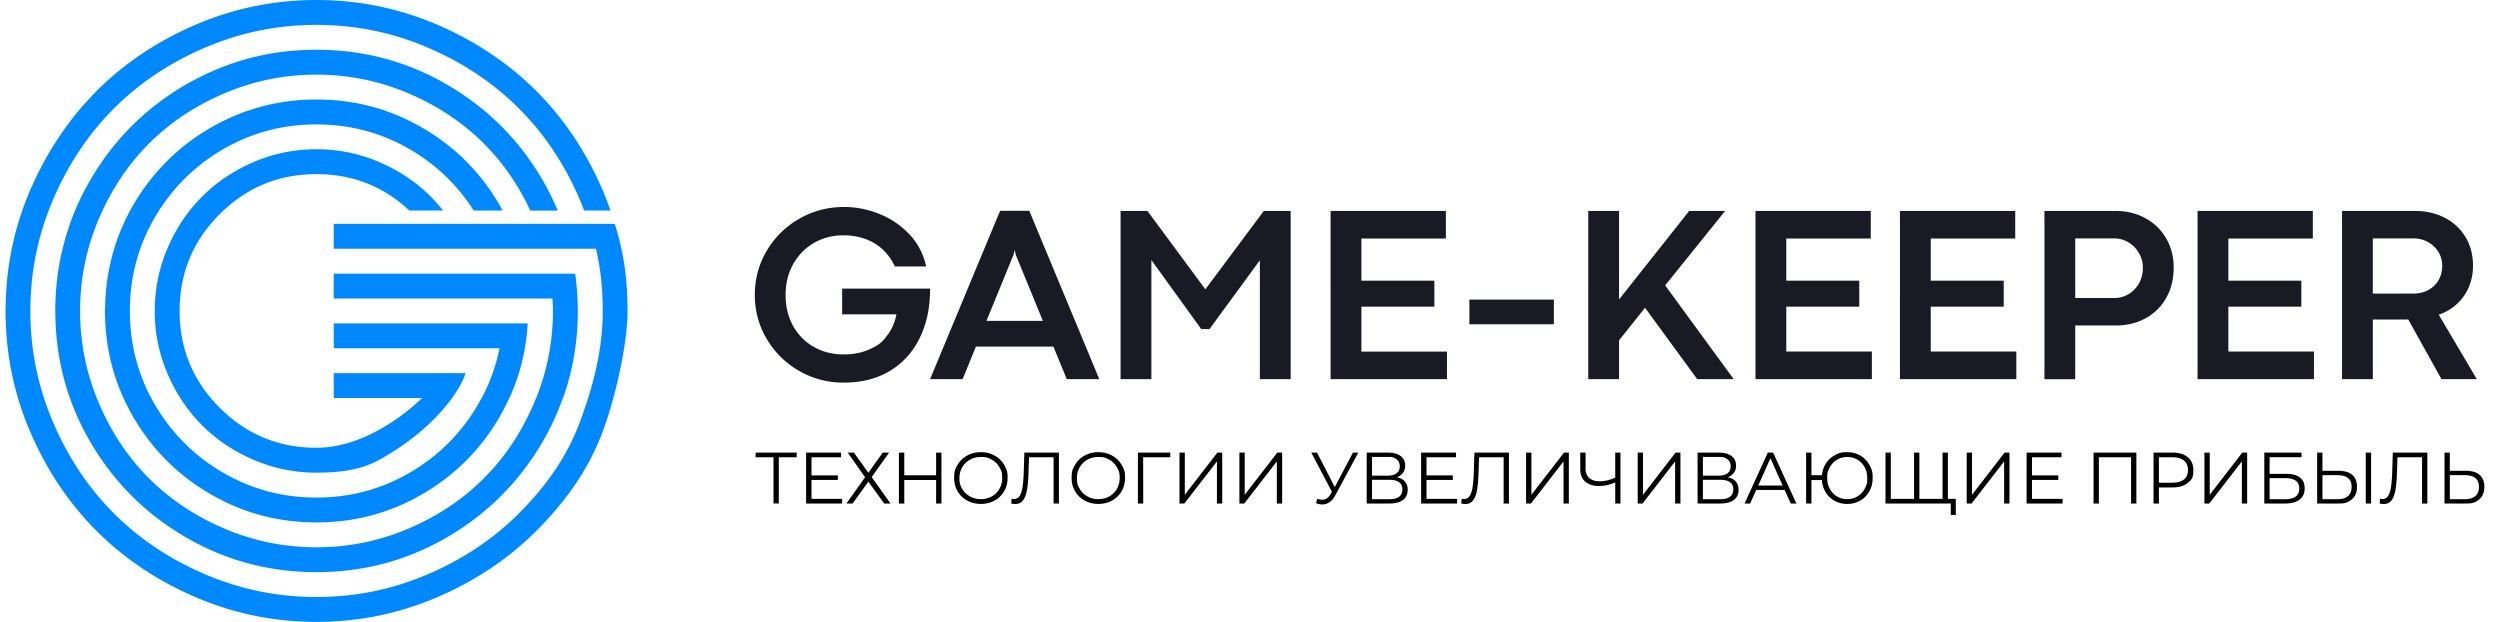
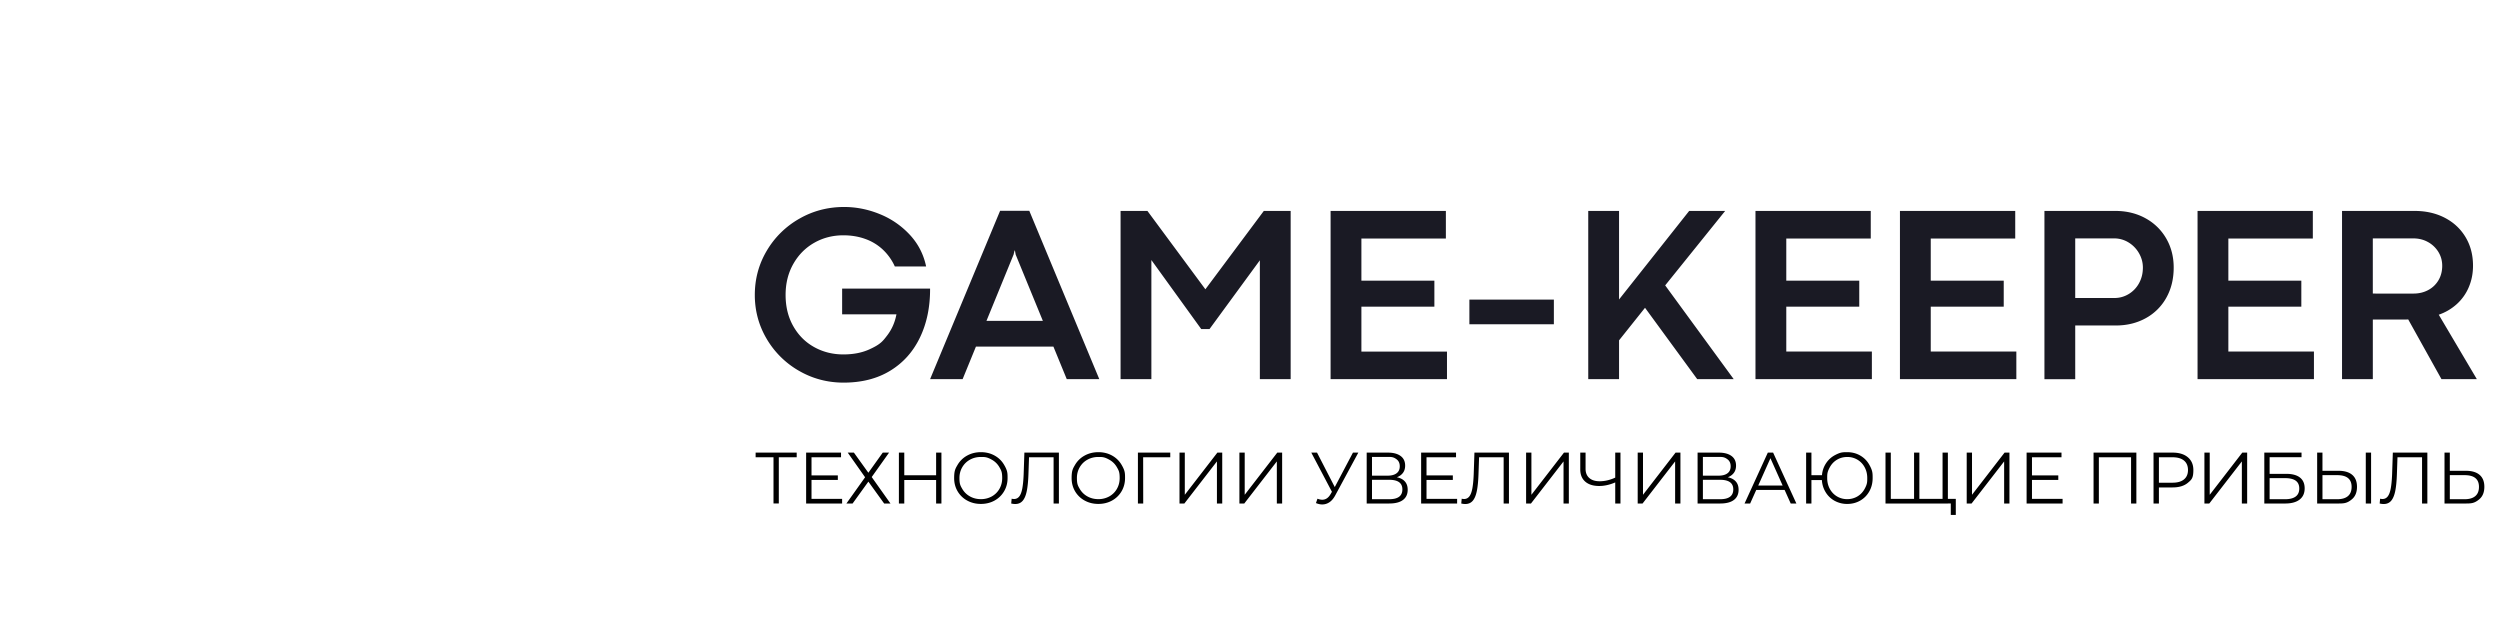
<svg xmlns="http://www.w3.org/2000/svg" width="201" height="50" viewBox="0 0 426.374 106.531" xml:space="preserve">
  <g fill="#08F">
-     <path d="M53.266 29.829c6.168 0 11.473 2.083 15.92 6.239h5.772a26 26 0 0 0-2.107-2.389l-.011-.011c-2.482-2.482-5.432-4.447-8.827-5.913-3.419-1.464-7.001-2.188-10.747-2.188s-7.329.725-10.748 2.188c-3.406 1.465-6.356 3.43-8.838 5.924a28 28 0 0 0-1.768 1.944c-1.661 2.013-3.032 4.297-4.132 6.838v.01c-.013.013-.013.036-.023.049a26.8 26.8 0 0 0-2.167 9.775v.011c-.011.328-.023.632-.023.961 0 3.746.725 7.328 2.19 10.747 1.462 3.406 3.43 6.356 5.922 8.838 2.482 2.494 5.432 4.46 8.838 5.924a27 27 0 0 0 10.748 2.19c3.746 0 7.493-.387 10.747-2.19 10.888-6.03 14.493-13.418 14.786-14.857h-22.57v4.261h15.126s-8.324 8.523-18.087 8.523q-9.712.002-16.578-6.86c-4.577-4.577-6.859-10.103-6.859-16.577s2.282-12 6.859-16.577c4.577-4.567 10.102-6.86 16.577-6.86" />
-     <path d="M80.204 36.068h4.94c-.178-.328-.328-.655-.516-.972a16 16 0 0 0-.679-1.1 3 3 0 0 1-.199-.328 12 12 0 0 0-.21-.328c-.107-.163-.21-.315-.317-.479-.34-.492-.691-.983-1.041-1.452L81.878 31a38 38 0 0 0-1.231-1.488 2 2 0 0 0-.15-.175.4.4 0 0 0-.058-.082c-.165-.175-.33-.362-.505-.539q-.247-.281-.526-.561c-.154-.176-.317-.34-.48-.516-.013 0-.024-.011-.024-.011v-.011a31 31 0 0 0-2.599-2.342 36 36 0 0 0-4.87-3.372c-5.56-3.243-11.625-4.858-18.168-4.858-.809 0-1.616.023-2.411.071-.353.023-.703.047-1.056.081-.34.036-.691.071-1.03.118-.349.034-.689.081-1.041.141a32 32 0 0 0-2.036.362c-.328.07-.668.141-.995.223a36 36 0 0 0-2.974.854c-.315.105-.644.223-.961.34-.328.116-.644.246-.97.374-.317.129-.634.257-.949.398-.317.141-.632.281-.948.433-.563.259-1.124.539-1.674.843-.364.188-.737.399-1.101.61a40 40 0 0 0-3.98 2.657 42 42 0 0 0-2.681 2.271c-.315.306-.632.61-.936.927-.268.268-.526.548-.796.83-1.837 1.955-3.441 4.132-4.836 6.521a32 32 0 0 0-1.661 3.256 31 31 0 0 0-1.674 4.472c-.024.07-.047.152-.071.235-.141.467-.257.936-.375 1.404-.023.071-.034.152-.058.235-.011.07-.023.141-.047.223 0 .023-.011.034-.011.058-.082.34-.163.679-.222 1.019-.082.362-.141.737-.212 1.1-.047.293-.094.597-.139.89-.049.351-.095.691-.129 1.041-.049.387-.082.786-.118 1.171 0 .071-.011.129-.011.199-.011.223-.036.433-.047.657v.081h.011a41 41 0 0 0-.058 1.16c0 .328-.024.644-.024.972 0 6.543 1.616 12.608 4.847 18.168q4.865 8.345 13.205 13.193c5.562 3.244 11.615 4.858 18.171 4.858 6.543 0 12.608-1.614 18.168-4.858 5.562-3.231 9.962-7.632 13.193-13.193a38 38 0 0 0 1.663-3.254h.034a35.3 35.3 0 0 0 3.126-12.784H56.23v4.261h28.389a30.6 30.6 0 0 1-3.044 8.523h-.036c-.199.374-.387.749-.61 1.124q-4.283 7.341-11.623 11.625c-4.895 2.867-10.244 4.297-16.038 4.297-5.808 0-11.146-1.43-16.04-4.297-4.894-2.856-8.769-6.731-11.638-11.625-2.854-4.894-4.284-10.244-4.284-16.038s1.43-11.144 4.284-16.038c2.869-4.894 6.744-8.769 11.638-11.638 4.894-2.856 10.232-4.284 16.04-4.284q8.694 0 16.038 4.284c4.493 2.629 8.134 6.117 10.898 10.472" />
-     <path d="M94.602 36.068a49 49 0 0 0-.961-2.13c0-.013-.011-.024-.023-.036-.188-.409-.398-.82-.608-1.229l-.247-.456c-.233-.469-.49-.925-.76-1.383-4.004-6.872-9.446-12.304-16.307-16.307-6.862-4.004-14.342-6.006-22.431-6.006a50 50 0 0 0-2.972.094c-.131.013-.259.013-.388.024-.374.023-.749.058-1.122.094-.61.058-1.231.128-1.827.21l-.912.141c-.762.116-1.523.257-2.261.42-.374.071-.737.165-1.1.247q-.628.156-1.24.315-1.23.333-2.423.738l-.809.281c-.526.199-1.054.398-1.582.608-.374.152-.749.304-1.122.469-.036.011-.071.034-.116.047-.762.34-1.512.702-2.261 1.077q-.582.298-1.147.597c-.387.21-.773.42-1.148.644-6.872 4.003-12.302 9.435-16.307 16.307a43.6 43.6 0 0 0-3.488 7.517v.011c-.154.433-.294.867-.433 1.31-.011.024-.011.06-.023.083-.095.317-.199.621-.294.949-.07.233-.128.467-.186.702-.082.234-.141.48-.199.715a80 80 0 0 0-.375 1.58c-.023.094-.036.175-.06.268-.07.354-.14.716-.2 1.067-.045.293-.103.574-.15.867q-.09.438-.141.878c-.024.222-.07.456-.094.691a41 41 0 0 0-.233 2.458c-.024.233-.037.467-.049.702-.023.433-.047.867-.058 1.312 0 .116-.013.233 0 .351-.013.152-.013.317-.013.48-.011.163-.011.328-.011.492 0 .141 0 .281.011.422.013.116.013.233.013.362v.047c.128 7.761 2.12 14.972 5.982 21.598 4.004 6.86 9.435 12.304 16.307 16.308 6.86 4.004 14.342 6.005 22.431 6.005s15.569-2.001 22.431-6.005c6.86-4.004 12.302-9.448 16.307-16.308a44 44 0 0 0 3.477-7.515h.034c1.675-4.717 2.529-9.681 2.529-14.914 0-.351-.011-.691-.024-1.041a45 45 0 0 0-.432-5.35h-41.36v4.26H93.69c.045.715.092 1.417.092 2.132 0 5.186-.97 10.15-2.867 14.914h-.036c-.105.281-.212.55-.328.831q-3.193 7.516-8.615 12.923c-3.606 3.618-7.915 6.487-12.925 8.617-5.01 2.132-10.266 3.197-15.745 3.197-5.491 0-10.735-1.066-15.745-3.197-5.012-2.13-9.32-4.999-12.936-8.617q-5.408-5.408-8.604-12.923c-2.132-5.01-3.197-10.255-3.197-15.745 0-5.479 1.066-10.735 3.197-15.745 2.13-5.012 4.999-9.319 8.604-12.936 3.616-3.606 7.924-6.474 12.936-8.604 5.01-2.132 10.255-3.197 15.745-3.197 5.479 0 10.735 1.066 15.745 3.197q7.516 3.194 12.925 8.604c3.267 3.265 5.911 7.082 7.96 11.484h4.706z" />
-     <path d="M106.544 52.13c-.071-4.905-.713-9.108-2.167-13.779H56.228v4.261h44.919c.807 3.43 1.158 6.813 1.158 10.653 0 5.14-.901 10.934-3.909 19.024-2.295 6.181-6.065 11.274-10.455 15.663-4.378 4.379-9.589 7.857-15.652 10.443-6.052 2.588-12.398 3.875-19.022 3.875-6.627 0-12.972-1.287-19.025-3.875-6.063-2.586-11.285-6.063-15.665-10.443-4.378-4.389-7.853-9.598-10.443-15.663-2.586-6.052-3.873-12.398-3.873-19.024s1.287-12.97 3.873-19.024c2.589-6.065 6.065-11.285 10.443-15.663 4.379-4.379 9.602-7.857 15.665-10.443C40.295 5.547 46.64 4.26 53.267 4.26c6.624 0 12.97 1.287 19.022 3.875 6.063 2.586 11.274 6.063 15.652 10.443 4.391 4.378 7.866 9.598 10.455 15.663q.387.913.725 1.826h4.507a37 37 0 0 0-1.066-2.82c-.081-.222-.175-.445-.268-.668-2.82-6.566-6.603-12.233-11.355-16.986-4.755-4.753-10.42-8.545-16.987-11.368C67.384 1.417 60.499 0 53.277 0 47.869 0 42.636.796 37.59 2.376a71 71 0 0 0-2.515.856 62 62 0 0 0-2.494.995c-6.569 2.822-12.234 6.615-16.987 11.368-.375.375-.749.76-1.077 1.147-.375.387-.726.784-1.088 1.184a38 38 0 0 0-2.576 3.16c-.409.55-.807 1.1-1.205 1.674a58 58 0 0 0-1.135 1.721 26 26 0 0 0-1.09 1.768 54 54 0 0 0-2.892 5.667c-.116.222-.21.445-.304.666C1.603 38.691.21 45.093.045 51.766c-.01.129-.021.259-.021.388v.141c0 .315-.024.644-.024.97 0 .328.011.644.024.972v.011c.116 6.873 1.509 13.428 4.202 19.703 2.822 6.568 6.615 12.234 11.368 16.987s10.418 8.545 16.987 11.366c6.566 2.811 13.462 4.226 20.686 4.226 7.221 0 14.117-1.415 20.685-4.226 6.568-2.82 12.233-6.613 16.987-11.366 4.751-4.753 8.874-10.291 11.355-16.987 2.436-6.532 4.274-15.547 4.274-20.686 0-.386-.013-.761-.024-1.135" />
-   </g>
+     </g>
  <path d="M143.574 65.544q-4.13 0-7.629-2.013a15.1 15.1 0 0 1-5.541-5.466q-2.043-3.452-2.044-7.543 0-4.132 2.056-7.585a15.1 15.1 0 0 1 5.563-5.468q3.505-2.012 7.68-2.012 3.116 0 6.102 1.218a14.3 14.3 0 0 1 5.138 3.529q2.153 2.31 2.808 5.445h-5.36a9.1 9.1 0 0 0-2.046-2.882 8.6 8.6 0 0 0-3.008-1.832q-1.727-.626-3.762-.626c-1.821 0-3.487.427-4.989 1.281q-2.258 1.284-3.581 3.613-1.325 2.331-1.326 5.319 0 3.052 1.326 5.371 1.322 2.322 3.581 3.571c1.502.833 3.168 1.25 4.989 1.25q2.543 0 4.439-.859c1.896-.859 2.292-1.376 3.082-2.415q1.186-1.558 1.569-3.592h-9.302v-4.407h15.065q.022 4.725-1.737 8.38t-5.096 5.688q-3.335 2.036-7.977 2.035m26.804-29.431h5.002l11.992 28.839h-5.573l-8.751-21.336-.128-.7h-.063l-.17.7-8.73 21.336h-5.571zm-2.712 18.858h10.404l1.695 4.407h-13.793zm23.35-18.837h4.599l9.937 13.435v-.023l10.001-13.412h4.599V64.95h-5.277V44.589l-8.623 11.78h-1.42l-8.539-11.823V64.95h-5.277zm35.977 0h19.748v4.726H232.27v7.224h12.502v4.451H232.27v7.69h14.662v4.725h-19.939zm23.775 15.193h14.473v4.216h-14.473zm20.361-15.193h5.277V64.95h-5.277zm9.726 16.591-5.339 6.695v-6.993l12.904-16.294h6.165l-10.276 12.755 11.74 16.062h-6.252zm18.922-16.591h19.748v4.726h-14.471v7.224h12.501v4.451h-12.501v7.69h14.662v4.725h-19.939zm24.748 0h19.748v4.726h-14.471v7.224h12.501v4.451h-12.501v7.69h14.662v4.725h-19.939zm24.749 0h12.141q2.88 0 5.161 1.25a9.1 9.1 0 0 1 3.56 3.464q1.281 2.216 1.281 4.991 0 2.904-1.26 5.159a8.9 8.9 0 0 1-3.529 3.508q-2.266 1.25-5.127 1.25h-6.951v9.196h-5.275V36.134zm11.972 14.917q1.355 0 2.478-.689a4.9 4.9 0 0 0 1.771-1.874q.645-1.187.645-2.649 0-1.293-.657-2.447a5.13 5.13 0 0 0-1.79-1.855 4.65 4.65 0 0 0-2.489-.699h-6.655v10.213zm14.259-14.917h19.748v4.726h-14.471v7.224h12.501v4.451h-12.501v7.69h14.661v4.725h-19.938zm24.748 0h12.438q2.902 0 5.169 1.176t3.55 3.306 1.282 4.905q0 1.992-.731 3.687a8.2 8.2 0 0 1-2.056 2.892 8.9 8.9 0 0 1-3.082 1.811l6.526 11.039h-6.06l-5.699-10.234q-.299.022-.573.021h-5.488V64.95h-5.275V36.134zM412.5 50.289q1.397 0 2.523-.605A4.44 4.44 0 0 0 416.779 48q.637-1.081.637-2.479 0-1.292-.657-2.363a4.8 4.8 0 0 0-1.781-1.695q-1.124-.624-2.5-.624h-6.951v9.45z" fill="#1A1A24" />
  <path d="M135.534 78.33h-3.063v7.92h-.909v-7.92h-3.063v-.797h7.036v.797zm7.782 7.124v.797h-6.164v-8.717h5.978v.797h-5.056v3.101h4.508v.784h-4.508v3.238zm2.018-7.92 2.478 3.449 2.466-3.449h1.083l-2.976 4.184 3.213 4.533h-1.083l-2.702-3.748-2.702 3.748h-1.059l3.2-4.495-2.976-4.222zm14.993 0v8.717h-.909v-4.022h-5.454v4.022h-.922v-8.717h.922v3.885h5.454v-3.885zm4.415 8.213a4.24 4.24 0 0 1-1.644-1.588q-.592-1.009-.591-2.267c.001-1.258.197-1.594.591-2.267a4.24 4.24 0 0 1 1.644-1.588q1.051-.579 2.347-.579 1.295 0 2.335.573t1.637 1.588c.597 1.015.598 1.434.598 2.272s-.2 1.596-.598 2.272-.944 1.206-1.637 1.588q-1.04.573-2.335.573-1.296.002-2.347-.577m4.215-.71a3.4 3.4 0 0 0 1.308-1.295q.473-.829.473-1.85c0-1.021-.158-1.297-.473-1.85q-.473-.828-1.308-1.295c-.835-.467-1.179-.467-1.868-.467q-1.034 0-1.874.467t-1.32 1.295-.479 1.85c0 1.021.16 1.297.479 1.85q.48.828 1.32 1.295.84.468 1.874.467a3.8 3.8 0 0 0 1.868-.467m11.494-7.503v8.717h-.909v-7.92h-4.209l-.1 2.914q-.063 1.806-.293 2.907-.23 1.102-.703 1.645-.474.54-1.258.541-.336 0-.697-.087l.075-.822q.212.05.411.05.548 0 .891-.436t.517-1.351.237-2.423l.125-3.735zm4.414 8.213a4.24 4.24 0 0 1-1.644-1.588q-.592-1.009-.591-2.267c.001-1.258.197-1.594.591-2.267a4.24 4.24 0 0 1 1.644-1.588q1.051-.579 2.347-.579 1.295 0 2.335.573t1.637 1.588c.597 1.015.598 1.434.598 2.272s-.2 1.596-.598 2.272-.944 1.206-1.637 1.588q-1.04.573-2.335.573-1.295.002-2.347-.577m4.215-.71a3.4 3.4 0 0 0 1.308-1.295q.473-.829.473-1.85c0-1.021-.158-1.297-.473-1.85q-.472-.828-1.308-1.295c-.836-.467-1.179-.467-1.868-.467q-1.034 0-1.874.467t-1.32 1.295-.479 1.85c0 1.021.16 1.297.479 1.85q.48.828 1.32 1.295.84.468 1.874.467a3.8 3.8 0 0 0 1.868-.467m10.448-6.707h-4.645l.012 7.92h-.909v-8.717h5.542zm1.581-.796h.909v7.223l5.579-7.223h.834v8.717h-.909v-7.21l-5.579 7.21h-.834zm10.262 0h.909v7.223l5.579-7.223h.834v8.717h-.909v-7.21l-5.579 7.21h-.834zm20.372 0-3.96 7.335q-.423.784-.99 1.164t-1.239.38q-.498 0-1.071-.237l.261-.747q.448.175.822.175.86 0 1.407-.934l.249-.424-3.536-6.712h.983l3.039 5.902 3.113-5.902zm7.982 4.95q.473.54.473 1.413 0 1.134-.803 1.743t-2.36.61h-3.86v-8.717h3.624q1.395 0 2.179.572.785.575.785 1.656 0 .735-.374 1.239t-1.046.754q.91.187 1.382.73m-5.641-1.003h2.665q1.008 0 1.55-.411.542-.41.542-1.195 0-.784-.542-1.195c-.542-.411-.878-.411-1.55-.411h-2.665zm5.205 2.353q0-1.644-2.254-1.644h-2.951v3.325h2.951q2.254.001 2.254-1.681m9.377 1.62v.797h-6.164v-8.717h5.978v.797h-5.056v3.101h4.508v.784h-4.508v3.238zm8.879-7.92v8.717h-.909v-7.92h-4.209l-.1 2.914q-.062 1.806-.293 2.907-.23 1.102-.703 1.645-.474.54-1.258.541-.336 0-.697-.087l.075-.822q.211.05.411.05.548 0 .891-.436t.517-1.351.237-2.423l.125-3.735zm2.938 0h.909v7.223l5.579-7.223h.834v8.717h-.909v-7.21l-5.579 7.21h-.834zm16.165 0v8.717h-.896V82.64q-1.42.61-2.752.61-1.531 0-2.385-.747-.853-.746-.853-2.093v-2.876h.909v2.776q0 1.01.635 1.569.635.561 1.781.561 1.308 0 2.665-.623v-4.283zm2.95 0h.909v7.223l5.579-7.223h.834v8.717h-.909v-7.21l-5.579 7.21h-.834zm16.811 4.95q.473.54.474 1.413 0 1.134-.804 1.743-.803.61-2.36.61h-3.86v-8.717h3.624q1.395 0 2.179.572.784.575.784 1.656 0 .735-.374 1.239t-1.046.754q.91.187 1.383.73m-5.641-1.003h2.665q1.008 0 1.55-.411.542-.41.542-1.195 0-.784-.542-1.195c-.542-.411-.878-.411-1.55-.411h-2.665zm5.205 2.353q0-1.644-2.254-1.644h-2.951v3.325h2.951q2.254.001 2.254-1.681m8.792.087h-4.856l-1.046 2.329h-.959l3.985-8.717h.909l3.984 8.717h-.971zm-.336-.747-2.092-4.682-2.092 4.682zm13.287-5.142q.996.573 1.563 1.588c.567 1.015.566 1.434.566 2.272s-.188 1.596-.566 2.272-.898 1.206-1.563 1.588-1.407.573-2.229.573a4.4 4.4 0 0 1-2.129-.523 4.1 4.1 0 0 1-1.544-1.457 4.4 4.4 0 0 1-.66-2.104h-1.793v4.01h-.909v-8.717h.909v3.873h1.806a4.3 4.3 0 0 1 .69-2.036q.592-.904 1.538-1.407c.946-.503 1.328-.505 2.092-.505q1.233 0 2.229.573m-.474 7.005q.785-.468 1.233-1.289c.448-.821.448-1.166.448-1.855s-.149-1.308-.448-1.855a3.32 3.32 0 0 0-2.989-1.756q-.959 0-1.743.467-.784.468-1.232 1.289c-.448.821-.448 1.166-.448 1.855s.149 1.308.448 1.855.71.978 1.232 1.289a3.34 3.34 0 0 0 1.743.467 3.4 3.4 0 0 0 1.756-.467m15.492-7.503v8.717H322.05v-8.717h.909v7.92h3.984v-7.92h.909v7.92h3.973v-7.92zm1.357 7.92v2.752h-.858V86.25h-1.42v-.797zm1.868-7.92h.909v7.223l5.578-7.223h.835v8.717h-.909v-7.21l-5.579 7.21h-.834zm16.425 7.92v.797h-6.164v-8.717h5.977v.797h-5.056v3.101h4.508v.784h-4.508v3.238zm12.639-7.92v8.717h-.908v-7.92h-5.517v7.92h-.909v-8.717zm8.817.796q.947.797.947 2.191c0 1.394-.316 1.658-.947 2.186s-1.502.791-2.614.791h-2.342v2.752h-.921v-8.717h3.263q1.668.001 2.614.797m-.659 3.792q.685-.567.685-1.601 0-1.058-.685-1.625-.685-.566-1.98-.566h-2.316v4.358h2.316q1.295.001 1.98-.566m3.499-4.588h.909v7.223l5.578-7.223h.835v8.717h-.909v-7.21l-5.579 7.21h-.834zm10.26 0h6.376v.784h-5.467v2.852h2.852q1.544 0 2.347.636.804.634.804 1.843 0 1.258-.865 1.93t-2.484.673h-3.562zm3.549 7.982q1.208 0 1.824-.461.616-.462.616-1.37 0-.897-.604-1.339t-1.837-.441h-2.64v3.611zm11.512-4.172q.816.698.816 2.042 0 1.407-.866 2.136c-.866.729-1.409.729-2.496.729h-3.462v-8.717h.909v3.113h2.739q1.544 0 2.36.697m-.734 3.636q.629-.535.629-1.581 0-2.005-2.466-2.005h-2.527v4.122h2.527q1.208 0 1.837-.536m3.057-7.446h.908v8.717h-.908zm10.547 0v8.717h-.909v-7.92h-4.209l-.1 2.914q-.062 1.806-.292 2.907-.231 1.102-.704 1.645-.472.54-1.258.541-.336 0-.697-.087l.075-.822q.21.05.411.05.547 0 .89-.436t.518-1.351q.173-.915.236-2.423l.124-3.735zm8.947 3.81q.816.698.816 2.042 0 1.407-.866 2.136c-.866.729-1.409.729-2.496.729h-3.462v-8.717h.909v3.113h2.739q1.544 0 2.36.697m-.734 3.636q.629-.535.629-1.581 0-2.005-2.466-2.005h-2.527v4.122h2.527q1.209 0 1.837-.536" />
</svg>